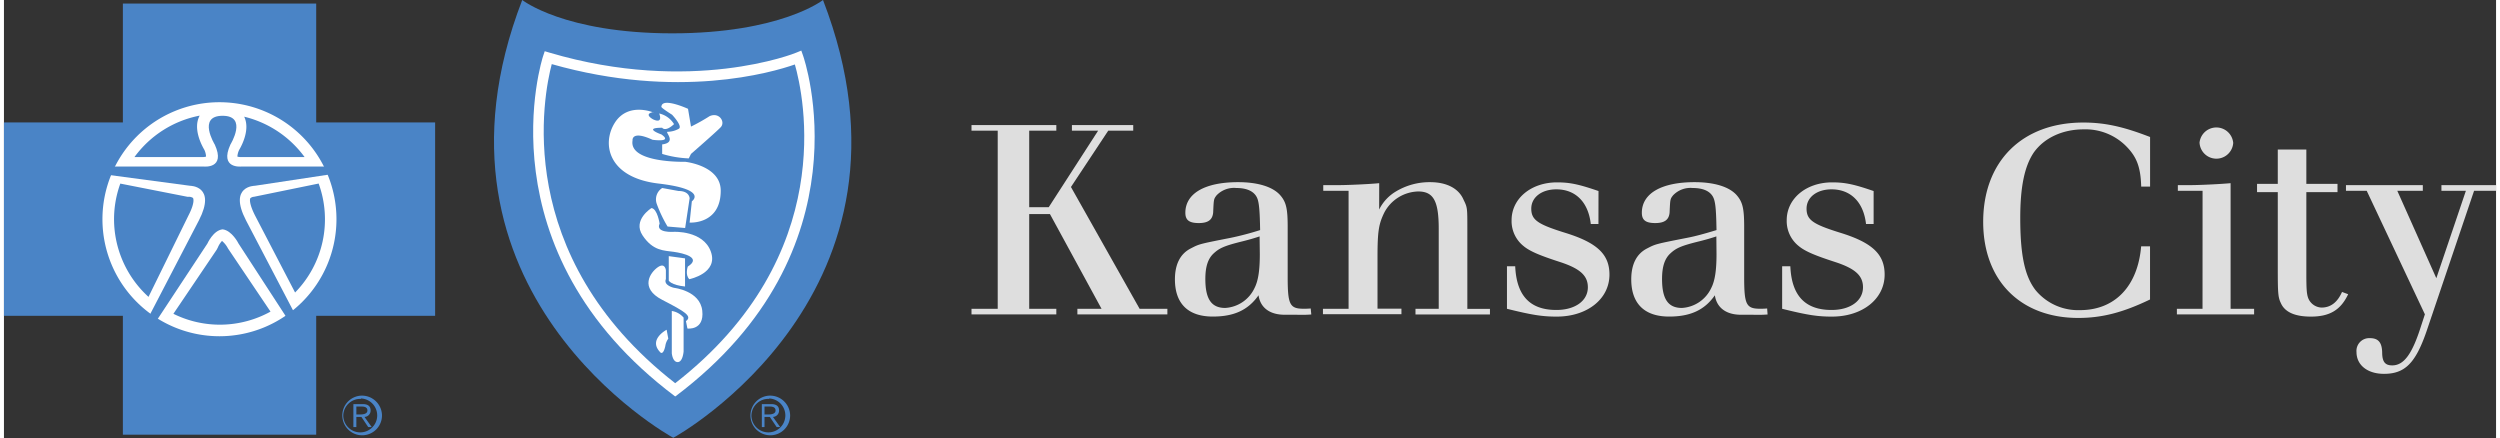
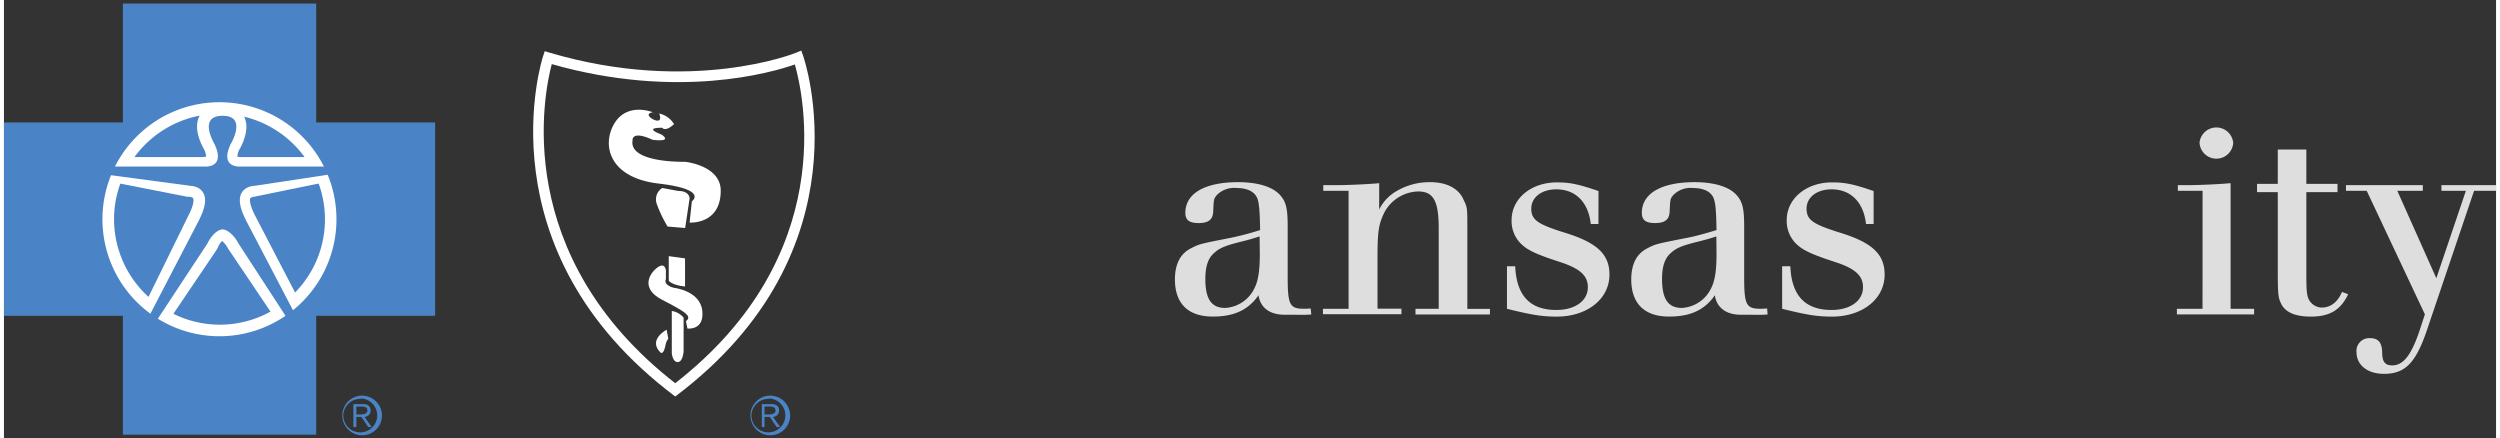
<svg xmlns="http://www.w3.org/2000/svg" width="468" height="82" viewBox="0 0 468.57 82.36">
  <rect x="0" y="0" width="468.57" height="82.36" fill="#333333" stroke="none" />
  <defs>
    <style>.ft-1{fill:#4a84c6;}.ft-2{fill:#fff;}.ft-3{fill:#dedede;}</style>
  </defs>
  <g>
    <polygon class="ft-1" points="81.07 23.02 58.71 23.02 58.71 0.67 22.36 0.67 22.36 23.02 0 23.02 0 59.38 22.36 59.38 22.36 81.73 58.71 81.73 58.71 59.38 81.07 59.38 81.07 23.02" />
    <path class="ft-2" d="M54.74,55,47.18,40.46c-1-2-1-2.94-.85-3.19A1.1,1.1,0,0,1,47,37l12.17-2.49A19.66,19.66,0,0,1,54.74,55M31.86,59,40,46.95l.21-.4A4.08,4.08,0,0,1,41,45.3a4.58,4.58,0,0,1,1.12,1.41l8,11.88A19.68,19.68,0,0,1,31.86,59M20.7,41.2a19.69,19.69,0,0,1,1.18-6.68L34.5,37l.39,0c.08,0,.58.09.68.27,0,0,.42.74-.87,3.23L27.18,55.82A19.76,19.76,0,0,1,20.7,41.2M36.81,21.73l0,0c-1.32,2.37.33,5.52.85,6.4A3.3,3.3,0,0,1,38,29.44a1.79,1.79,0,0,1-.61.09H24.54a19.83,19.83,0,0,1,12.27-7.79m19.71,7.79H44.42a1.69,1.69,0,0,1-.53-.09,3.3,3.3,0,0,1,.35-1.28c.51-.86,2.08-3.87.93-6.22a19.85,19.85,0,0,1,11.35,7.58m-16-10.3a22,22,0,1,0,22,22,22,22,0,0,0-22-22" />
    <path class="ft-1" d="M47.17,34.93l15.67-2.37-.62-1.25H44.66s-4.18.49-2.09-4.11c0,0,3.35-5.43-1.46-5.43s-1.46,5.43-1.46,5.43c2.09,4.6-2.09,4.11-2.09,4.11H20l-.63,1.54L35,34.93s5,0,1.67,6.48L27.11,59.8l1.25,1,9.89-15s1.1-2.49,2.86-2.68c1.77.2,3,2.68,3,2.68l9.75,15,1.25-1L45.5,41.41c-3.34-6.48,1.67-6.48,1.67-6.48" />
-     <path class="ft-1" d="M154,0s-7.94,6.27-28.41,6.27v0C105.32,6.24,97.45,0,97.45,0c-21.17,54.79,27.75,82,28.4,82.31h0C126.52,82,175.17,54.79,154,0" />
-     <polygon class="ft-3" points="213.53 58.06 218.75 58.06 218.75 59.12 201.83 59.12 201.83 58.06 206.37 58.06 196.67 40.25 192.77 40.25 192.77 58.06 197.87 58.06 197.87 59.12 181.92 59.12 181.92 58.06 186.85 58.06 186.85 24.57 181.92 24.57 181.92 23.51 197.87 23.51 197.87 24.57 192.77 24.57 192.77 38.96 196.44 38.96 205.73 24.57 200.8 24.57 200.8 23.51 212.33 23.51 212.33 24.57 207.63 24.57 200.62 35.16 213.53 58.06" />
    <path class="ft-3" d="M245.7,58c-.64.05-1,.05-1.33.05-2.63,0-3-.8-3-6V42.62c0-3.36-.29-4.59-1.32-5.82-1.37-1.65-4.23-2.55-8-2.55-6.26,0-9.92,2.12-9.92,5.76,0,1.39.74,1.93,2.53,1.93s2.58-.64,2.7-2c.11-2.51.11-2.51.63-3.2a4.53,4.53,0,0,1,3.74-1.39c2.17,0,3.55.75,4,2.14.28.91.4,2.3.46,5.77a56.35,56.35,0,0,1-5.45,1.44c-6,1.18-6,1.18-7.57,2-2,1-3,3-3,5.82,0,4.55,2.46,7,7.12,7,4,0,6.65-1.22,8.6-4,.34,2.34,2.12,3.66,4.92,3.66h2.24a24.87,24.87,0,0,0,2.76-.05Zm-9.57-10.23c0,3-.28,5-1,6.4a6.5,6.5,0,0,1-5.51,3.73c-2.58,0-3.73-1.66-3.73-5.44,0-2.24.46-3.79,1.55-4.8s2-1.44,5.5-2.3c1.26-.32,2-.53,3.15-.91Z" />
    <path class="ft-3" d="M258.57,39.4A8.14,8.14,0,0,1,261.72,36a12.27,12.27,0,0,1,6.42-1.75c3.1,0,5.4,1.16,6.31,3.33.7,1.44.7,1.44.7,5.39v15.1h4.25v1.05h-14V58.06h4.37V43c0-5.23-1-7-3.86-7A7.41,7.41,0,0,0,259.52,40c-1,2.08-1.26,3.36-1.26,8.27v9.76h4.5v1.05H248V58.06h4.82V35.87h-4.76V34.81h2.7c2.07,0,6.33-.21,7.82-.37Z" />
    <path class="ft-3" d="M299.8,42.12h-1.44c-.46-4.11-2.86-6.52-6.48-6.52-2.75,0-4.71,1.49-4.71,3.63s1.27,2.94,6.2,4.49c6.14,1.87,8.5,4.06,8.5,7.91,0,4.6-4.19,7.9-9.92,7.9-2.76,0-4.7-.32-9.35-1.47v-8h1.55c.24,5.5,2.75,8.22,7.74,8.22,3.5,0,5.92-1.7,5.92-4.27,0-2.2-1.49-3.53-5.28-4.76s-5.63-2-6.83-3a6,6,0,0,1-2.23-4.86c0-4.06,3.67-7.1,8.54-7.1,2.46,0,4.13.37,7.8,1.63Z" />
    <path class="ft-3" d="M331.52,58c-.63.05-1,.05-1.32.05-2.64,0-3-.8-3-6V42.62c0-3.36-.29-4.59-1.32-5.82-1.36-1.65-4.23-2.55-8-2.55-6.25,0-9.92,2.12-9.92,5.76,0,1.39.74,1.93,2.52,1.93s2.59-.64,2.7-2c.11-2.51.11-2.51.64-3.2a4.51,4.51,0,0,1,3.72-1.39c2.18,0,3.56.75,4,2.14.29.91.4,2.3.46,5.77-2.29.7-4.08,1.18-5.45,1.44-6,1.18-6,1.18-7.58,2-2,1-3,3-3,5.82,0,4.55,2.47,7,7.12,7,4,0,6.66-1.22,8.6-4,.35,2.34,2.12,3.66,4.92,3.66h2.23a24.93,24.93,0,0,0,2.76-.05ZM322,47.77c0,3-.28,5-1,6.4a6.5,6.5,0,0,1-5.51,3.73c-2.58,0-3.73-1.66-3.73-5.44,0-2.24.46-3.79,1.55-4.8s2-1.44,5.51-2.3c1.26-.32,2-.53,3.15-.91Z" />
    <path class="ft-3" d="M351.54,42.12h-1.43c-.46-4.11-2.87-6.52-6.48-6.52-2.76,0-4.7,1.49-4.7,3.63s1.26,2.94,6.2,4.49c6.13,1.87,8.48,4.06,8.48,7.91,0,4.6-4.19,7.9-9.92,7.9-2.76,0-4.71-.32-9.35-1.47v-8h1.54c.23,5.5,2.76,8.22,7.75,8.22,3.5,0,5.91-1.7,5.91-4.27,0-2.2-1.49-3.53-5.28-4.76s-5.62-2-6.82-3a6,6,0,0,1-2.24-4.86c0-4.06,3.67-7.1,8.54-7.1,2.47,0,4.14.37,7.8,1.63Z" />
-     <path class="ft-3" d="M403.52,35.08h-1.67c-.11-3.75-.86-5.67-3-7.76a10.8,10.8,0,0,0-7.8-3c-4,0-7.46,1.61-9.42,4.39-1.71,2.57-2.52,6.37-2.52,12.31,0,7,.87,11,2.93,13.6a10.37,10.37,0,0,0,8.32,3.69c6.54,0,10.85-4.49,11.48-12h1.67v10c-5.11,2.46-9.06,3.47-13.48,3.47-10.9,0-17.89-7.05-17.89-18.07,0-11.4,7.35-18.67,18.82-18.67,4,0,7.45.74,12.56,2.72Z" />
    <path class="ft-3" d="M413.39,35.87h-4.65V34.81h2.12c2.07,0,6.19-.21,7.8-.37V58.06h4.42v1.06H408.56V58.06h4.82Zm5.76-9a3.17,3.17,0,0,1-6.33-.06,3.18,3.18,0,0,1,6.33.06" />
    <path class="ft-3" d="M432.9,28.11v6.46h5.86v1.55H432.9V51.36c0,3,.06,4,.4,4.81a2.81,2.81,0,0,0,2.46,1.66c1.72,0,3-1,3.85-2.94l1.15.43c-1.38,2.94-3.44,4.21-7,4.21q-4.55,0-5.66-2.56c-.52-1.07-.57-1.92-.57-6.47V36.12h-3.9V34.57h3.9V28.11Z" />
    <path class="ft-3" d="M462.9,35.87H458.3V34.81h10.27v1.06h-4.13L455.5,62.29c-2.07,6-4.07,8-8,8-3.1,0-5.17-1.64-5.17-4.1a2.4,2.4,0,0,1,2.53-2.61c1.61,0,2.3.85,2.3,2.88.05,1.61.58,2.24,1.89,2.24,2.17,0,3.73-2.08,5.39-7.31l.75-2.29L444.25,35.87h-3.9V34.81H454.8v1.06H450l7.34,16.44Z" />
    <path class="ft-1" d="M66.26,77.93V76.44h1c.55,0,1.08.14,1.08.74s-.68.75-1.37.75Zm0,.46h.95l1.28,1.91h.66l-1.36-1.91a1.19,1.19,0,0,0,1.15-1.21c0-.77-.46-1.2-1.49-1.2H65.7V80.3h.56Zm.87-4a3.73,3.73,0,1,0,3.95,3.71,3.77,3.77,0,0,0-3.95-3.71m0,.53a3.19,3.19,0,1,1-3.33,3.18A3.2,3.2,0,0,1,67.13,75" />
    <path class="ft-1" d="M143,77.93V76.44h1c.55,0,1.08.14,1.08.74s-.68.75-1.37.75Zm0,.46H144l1.29,1.91h.66l-1.36-1.91a1.19,1.19,0,0,0,1.15-1.21c0-.77-.46-1.2-1.49-1.2h-1.75V80.3H143Zm.87-4a3.73,3.73,0,1,0,3.95,3.71,3.77,3.77,0,0,0-3.95-3.71m0,.53a3.19,3.19,0,1,1-3.33,3.18A3.2,3.2,0,0,1,143.92,75" />
    <path class="ft-2" d="M103,12.05c-1.48,5.58-7.72,35.9,23.21,60C157.12,48,150.34,17.82,148.71,12.12c-4.34,1.52-22,6.68-45.73-.07m23.21,62.48c-36.64-27.52-24.94-63.65-24.81-64l.3-.9.91.27c26.66,7.89,46.18.11,46.38,0l.95-.39.35,1c.13.36,12.64,36.45-24,64h0Z" />
    <path class="ft-2" d="M122.09,21.14s-4.74-2-7.24,1.95-1.25,10.31,8.22,11.42,6.27,3.34,6.27,3.34l-.42,4s5.85.42,5.85-6c0-4.74-6.69-5.43-6.69-5.43s-10.59.28-9.89-4c0,0-.28-2,3.76-.14,0,0,3.9.56,1.67-1,0,0-3.62-1.26.14-1.26,0,0,.56.87,2.23-.68a4.36,4.36,0,0,0-2.79-2s.84,2-1.11,1.12c0,0-1.95-1,0-1.39" />
-     <path class="ft-2" d="M128.92,52.48s5.43-1.11,4-5.15-7-3.74-7-3.74-3.48.26-2.64-1.55c0,0-.42-2.79-1.53-2.92,0,0-3.62,2.23-1.67,5.15s4,2.82,5.85,3.08,5.3,1.08,2.65,2.77c0,0-.56,1.53.28,2.37" />
    <path class="ft-2" d="M124.46,52.48V50.81s-.14-1.53-1.53-.56-3.48,3.9.84,6.13,5.71,3.07,4.46,4l.28,1.39s3.2.42,2.79-3.35-5.3-4.3-5.3-4.3-2.09-.44-1.53-1.69" />
    <path class="ft-2" d="M124.6,62s-3.48,1.81-1.25,4.18c0,0,.56.83,1-1.11a3,3,0,0,1,.56-1.39Z" />
    <path class="ft-2" d="M125.57,58.47v7.94s.14,1.67,1.11,1.67,1.11-2,1.11-2V59.72a3.63,3.63,0,0,0-2.23-1.25" />
    <path class="ft-2" d="M125,48.16v4.6s.42.84,3.06,1.11V48.58Z" />
    <path class="ft-2" d="M124.74,42.59l3.34.28.84-5.57s0-1.39-2.09-1.39l-3.06-.56a2.53,2.53,0,0,0-1,3.06,24.64,24.64,0,0,0,2,4.18" />
-     <path class="ft-2" d="M123.76,27.13v1.81a19.6,19.6,0,0,0,5,.84l.42-.84s4.6-4,5.57-5-.28-2.93-2.09-2.09a34.77,34.77,0,0,1-3.48,1.95l-.56-3.34s-4.87-2.23-5-.42c0,0-.42,0,2,1.53,0,0,2.09,2.21,1.25,2.65a4.46,4.46,0,0,1-2.09.56c-.56,0,1.81,2-1,2.37" />
  </g>
</svg>